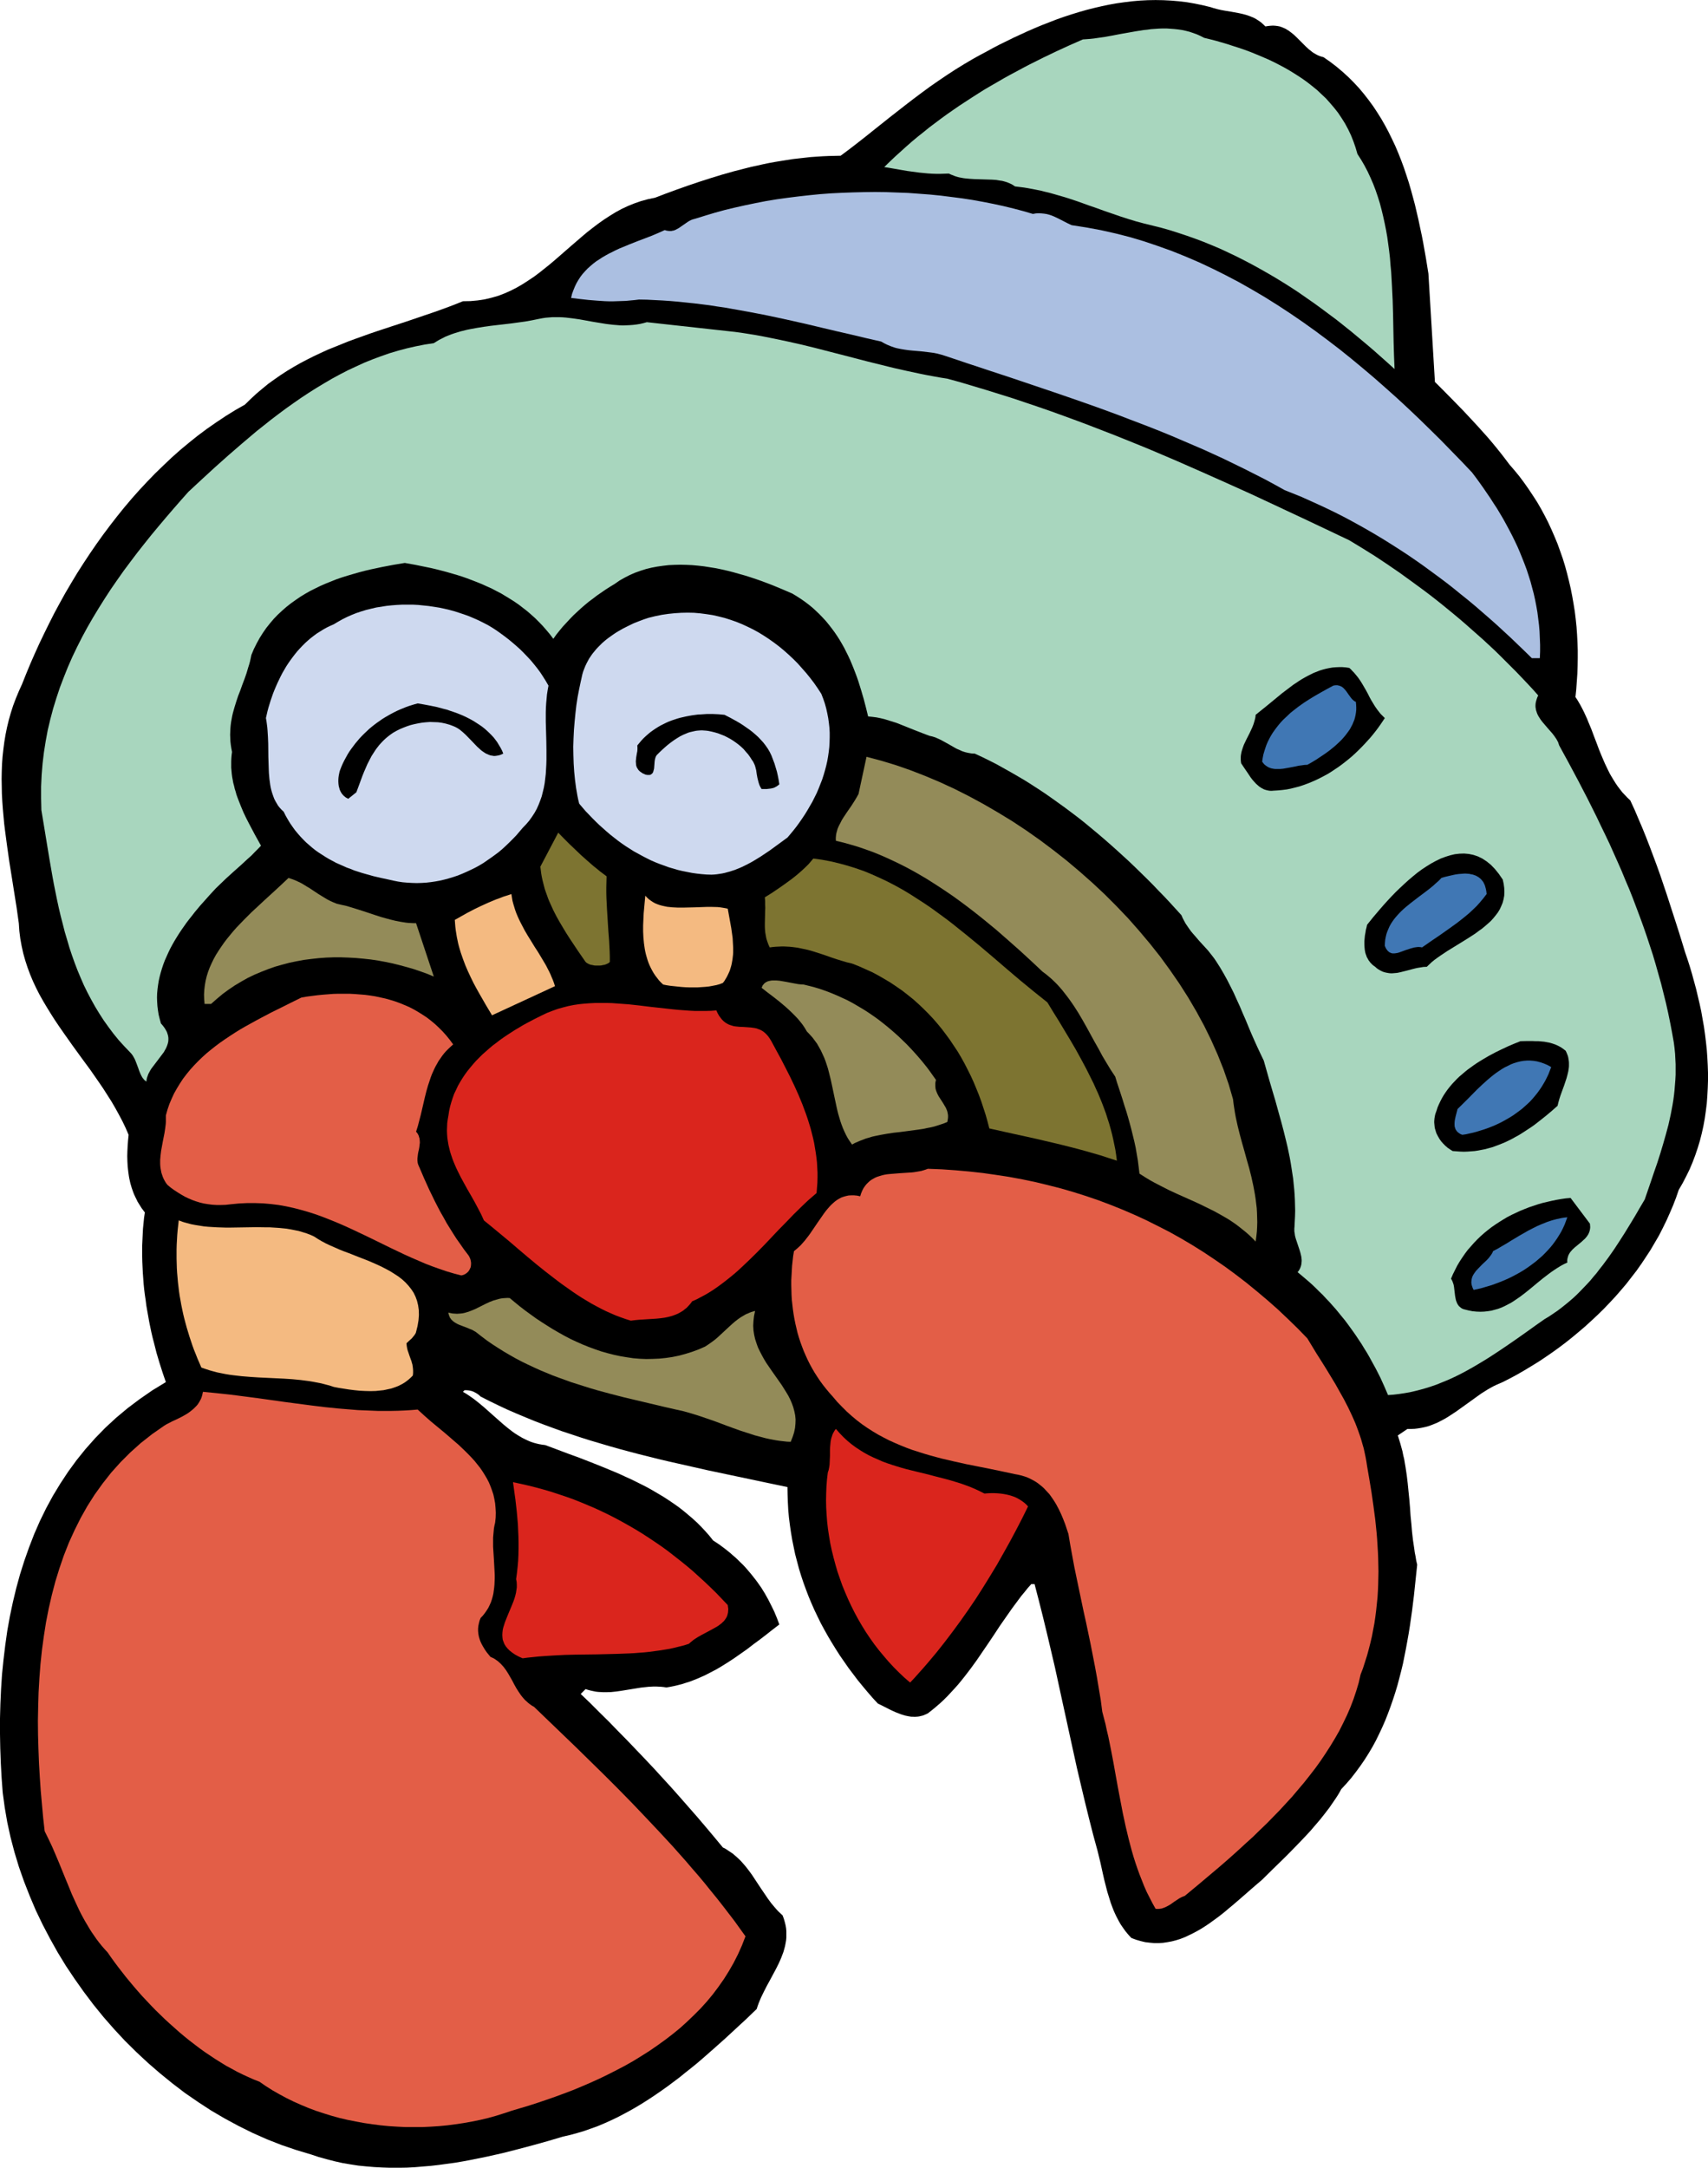
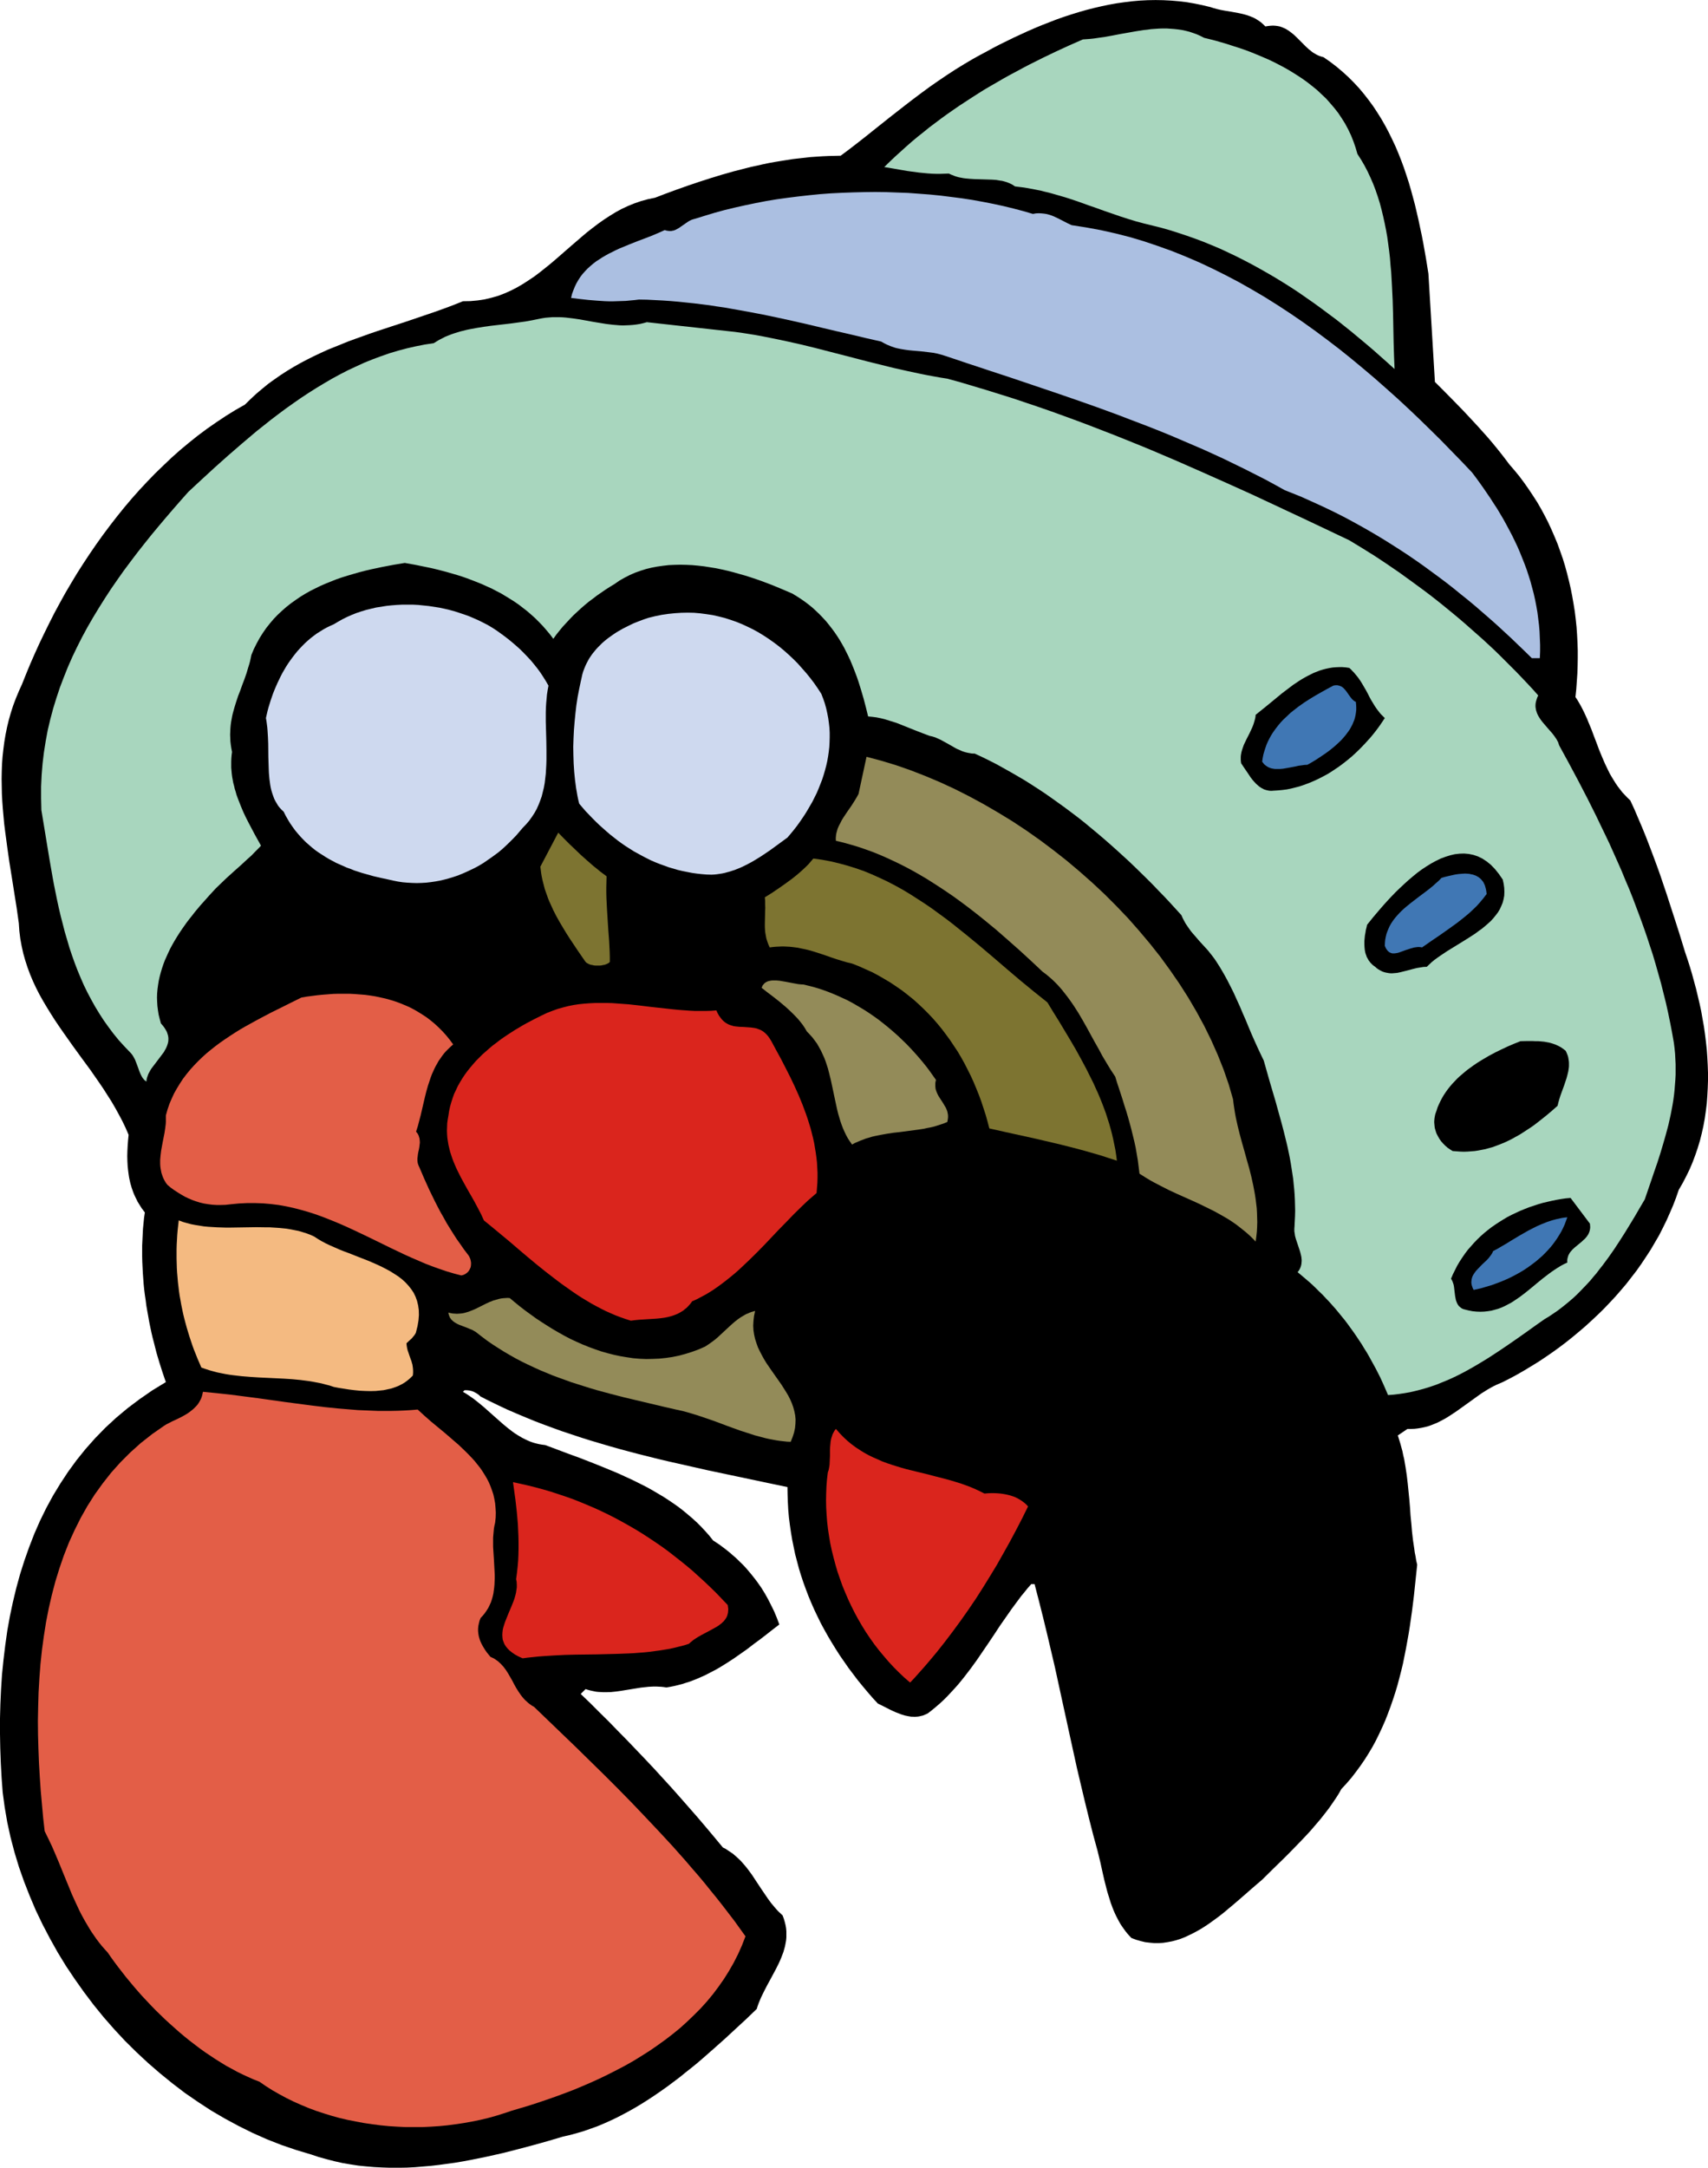
<svg xmlns="http://www.w3.org/2000/svg" width="2.509in" height="3.182in" fill-rule="evenodd" stroke-linecap="round" preserveAspectRatio="none" viewBox="0 0 12615 16000">
  <style>.brush1{fill:#000}.pen1{stroke:none}.brush2{fill:#a8d6be}.brush5{fill:#4077b4}.brush6{fill:#938b59}.brush7{fill:#7d7431}.brush8{fill:#f4ba81}.brush9{fill:#e35e47}.brush10{fill:#da251d}</style>
  <path d="m9346 195 19-3 19-2 18-1 17 1 16 2 16 3 15 5 14 6 14 6 13 8 13 8 12 9 24 19 22 21 23 23 22 22 22 22 23 21 12 9 12 10 12 8 14 8 13 7 14 6 15 5 15 4 49 34 47 36 45 38 43 39 40 40 39 42 36 43 35 45 33 45 31 47 30 48 28 49 26 49 25 51 24 51 22 52 21 53 20 54 18 54 18 55 16 55 15 55 15 56 13 56 13 56 12 57 12 56 11 57 20 113 18 112 48 799 69 69 70 71 72 74 72 77 36 39 35 39 35 39 34 40 33 40 32 40 31 40 30 40 38 44 37 45 35 47 33 47 32 48 31 48 29 50 27 50 26 51 24 52 23 53 22 53 19 53 19 54 17 55 15 55 14 56 13 56 11 56 10 57 9 56 7 57 6 58 4 57 3 58 2 57v58l-1 57-2 58-4 57-4 57-6 58 14 21 13 22 13 23 12 23 12 24 11 24 11 24 10 25 21 50 19 51 20 52 19 51 21 51 22 51 12 25 12 25 12 24 14 24 14 23 15 24 15 22 17 22 17 22 19 20 19 20 21 20 31 67 29 68 29 68 28 69 27 70 26 69 26 70 25 70 24 71 24 71 23 71 23 71 23 71 23 72 22 71 22 72 18 53 17 53 16 54 15 55 15 55 13 55 13 55 12 56 10 57 10 56 8 57 7 57 6 56 4 57 3 57 2 57v57l-2 56-3 56-4 56-7 56-8 56-10 55-12 54-14 55-16 53-18 53-20 53-22 52-25 51-26 50-29 50-20 58-22 57-24 56-25 56-27 55-28 55-31 53-31 53-34 52-34 51-36 51-38 49-38 49-40 47-41 47-43 46-43 45-44 43-46 43-46 42-47 40-48 40-49 39-49 37-50 36-51 35-51 34-52 32-53 32-52 30-54 29-53 27-23 10-23 10-23 11-22 12-21 12-22 14-21 13-20 14-82 59-81 58-21 14-21 14-20 13-21 13-22 12-21 11-22 11-22 9-23 9-23 8-24 6-24 5-24 4-25 3-26 1h-27l-71 48 9 29 9 29 8 29 8 29 6 30 7 29 5 30 5 29 9 60 7 59 6 60 6 59 5 60 4 60 6 60 5 60 7 61 9 60 4 30 6 30 5 31 7 30-12 114-12 114-14 113-16 112-9 56-10 56-10 55-11 55-11 55-13 54-14 54-14 53-16 53-17 52-18 52-19 51-20 51-22 50-23 49-24 49-26 48-28 47-29 46-31 45-33 45-34 44-37 43-38 41-13 24-14 23-15 23-15 22-31 45-33 43-34 43-36 42-36 42-38 41-38 40-40 41-39 40-40 40-81 79-81 80-54 46-55 48-55 48-56 48-28 23-28 24-29 23-29 22-29 21-29 21-30 20-30 19-30 17-30 16-31 15-30 14-31 12-32 10-31 8-32 6-33 5-32 2h-33l-33-3-34-4-33-8-35-10-34-13-15-16-15-17-13-16-13-18-12-17-12-18-11-19-10-19-10-19-9-19-9-20-8-20-15-40-13-42-13-42-11-43-11-43-10-44-19-86-21-86-33-121-31-122-30-122-29-122-29-123-27-123-27-123-27-124-27-123-27-124-27-124-29-124-29-123-30-124-31-123-32-123h-24l-26 29-24 30-25 30-23 31-46 62-44 63-44 63-42 64-43 64-43 63-43 63-45 62-23 30-23 30-24 30-24 29-25 28-26 28-26 28-27 27-28 26-29 25-30 25-31 24-12 6-12 5-12 5-13 3-12 3-12 2-12 1-13 1-12-1h-12l-12-2-12-2-24-5-23-7-24-9-23-9-22-10-23-11-43-22-41-20-39-42-38-44-36-43-36-44-34-45-34-45-32-46-32-46-30-47-29-47-28-47-27-48-26-48-24-49-24-50-22-50-21-50-19-50-19-52-17-51-16-52-14-53-14-53-11-53-11-54-9-54-8-55-7-55-5-56-3-56-2-56-1-57-148-31-147-31-147-31-147-31-146-33-146-33-72-17-72-18-72-18-72-19-71-19-71-20-71-21-71-21-70-22-69-23-70-23-69-25-68-25-68-26-68-28-67-28-67-29-66-31-66-32-65-33-13-12-14-10-14-8-14-7-15-5-15-3-17-2h-17l-12 12 21 12 20 13 20 14 20 14 38 30 36 30 71 63 69 61 35 29 35 27 18 13 19 12 18 11 19 11 20 10 19 9 21 9 20 7 22 6 21 5 23 4 23 3 83 31 85 32 85 31 85 33 85 34 85 35 42 18 41 19 42 19 41 20 40 20 41 21 39 22 39 23 39 23 37 24 37 25 37 26 35 27 35 29 34 29 33 30 31 31 31 33 30 34 28 35 44 29 42 31 20 16 20 16 19 17 19 16 18 17 18 18 18 17 17 18 16 18 16 19 16 19 15 19 15 19 15 20 14 20 14 20 26 42 24 43 23 45 22 45 20 48 18 48-47 36-47 37-48 37-49 36-48 37-50 35-50 35-51 33-26 16-26 16-26 15-27 14-27 14-27 14-27 12-27 12-28 11-28 11-29 9-28 9-30 8-29 7-30 6-29 5-19-3-19-2-19-1-19-1h-19l-18 1-19 1-19 2-37 4-37 6-37 6-37 6-37 6-36 5-38 4-37 1h-18l-19-1-19-1-18-2-19-4-19-4-19-5-19-6-36 36 70 67 68 68 68 67 67 69 67 68 67 70 66 69 66 70 65 71 65 71 64 72 64 73 64 73 63 74 63 75 63 76 20 10 18 12 18 12 18 12 16 14 16 14 15 14 15 15 14 16 14 16 13 16 13 17 25 34 23 35 47 71 47 69 25 34 26 31 14 16 14 15 15 14 15 14 9 24 7 24 6 24 4 23 2 23v45l-2 22-4 22-4 21-6 22-6 21-8 21-8 21-9 21-9 20-21 42-22 41-22 41-23 42-21 41-21 43-9 21-9 22-8 22-7 22-76 73-79 73-79 73-82 73-41 36-41 36-42 36-43 35-43 34-43 35-44 33-44 33-45 32-45 31-45 30-47 30-46 28-47 27-48 26-48 25-48 23-49 22-50 21-50 18-51 18-51 15-51 14-53 12-108 32-111 31-113 30-114 29-58 13-58 13-59 12-59 12-59 11-59 10-59 8-59 8-60 7-60 5-59 5-60 3-60 1h-59l-60-2-59-3-60-5-59-6-58-9-59-10-58-13-58-15-58-16-57-19-110-33-109-37-107-42-106-47-103-51-102-55-101-59-98-64-96-66-93-71-91-74-89-77-86-80-84-83-80-86-78-89-74-91-71-94-68-96-65-97-61-100-57-102-54-103-50-104-45-106-42-107-38-108-33-109-29-110-24-110-19-110-15-111-8-108-6-109-4-110-2-109v-109l3-110 5-109 7-108 11-108 13-108 15-106 19-106 22-104 25-104 28-102 32-101 35-99 38-98 42-96 46-94 50-92 54-89 58-88 62-85 66-82 71-80 75-77 80-74 85-71 89-67 94-65 100-61-24-70-23-72-22-74-19-75-10-38-9-39-8-38-8-39-7-40-7-39-7-40-5-40-6-40-5-40-4-40-3-41-3-40-2-41-2-41-1-40v-82l2-40 2-41 2-41 4-40 4-41 6-40-12-16-12-16-10-16-10-16-10-16-8-17-8-16-8-17-7-17-6-17-6-17-5-17-5-17-4-18-4-18-3-17-5-36-4-37-2-37-1-38 1-38 2-39 3-40 4-40-22-51-24-50-26-49-27-49-28-48-30-47-30-47-32-47-64-92-67-91-66-91-65-92-32-46-31-46-30-47-29-47-28-47-27-48-25-49-23-49-21-50-19-51-17-52-15-53-12-54-10-55-7-56-4-58-16-114-18-113-18-114-18-112-16-113-15-112-7-56-5-55-5-56-4-55-3-55-1-56-1-55 1-54 2-55 4-55 6-54 7-54 9-54 11-54 13-54 15-53 17-53 20-53 22-53 24-53 30-75 31-75 33-75 34-75 36-75 37-75 38-75 40-74 41-74 43-73 44-73 46-72 47-71 48-70 50-70 51-68 52-67 54-67 55-65 56-63 58-62 59-61 61-59 61-58 63-56 65-54 65-52 67-50 69-48 69-46 71-44 72-41 42-41 43-40 44-37 44-36 46-33 46-32 48-31 48-29 48-27 49-26 50-25 51-24 50-23 52-21 52-21 52-21 52-19 53-19 53-19 53-18 106-35 107-35 106-36 106-36 53-19 52-19 52-20 52-21 56-1 54-5 52-8 50-12 49-14 47-18 45-20 45-23 43-25 42-27 42-28 40-30 40-32 40-32 39-33 39-34 78-68 78-67 39-33 41-32 41-31 41-29 43-28 44-27 44-24 47-22 47-19 49-17 51-14 53-11 81-31 82-30 82-29 83-28 84-27 85-26 85-24 86-22 43-11 43-9 44-10 43-9 44-8 43-7 44-7 44-7 44-5 45-5 44-5 44-3 45-3 44-2 45-1 44-1 63-47 61-47 60-47 60-48 59-47 59-47 59-46 59-46 60-46 60-45 60-44 62-43 62-42 63-41 65-40 66-39 49-27 49-26 49-27 50-26 51-25 51-25 52-24 52-24 53-23 53-22 54-21 54-21 54-19 55-18 55-17 56-16 55-14 56-13 57-12 56-10 57-8 57-7 57-5 58-3 58-1 57 1 58 3 58 5 58 7 58 10 58 12 58 14 25 8 26 7 26 6 27 5 54 9 54 10 27 6 26 7 26 9 25 10 12 6 12 7 11 7 12 8 11 8 11 10 11 10 10 10z" class="pen1 brush1" />
  <path d="m10026 1137 27 42 25 43 23 44 21 45 20 46 18 47 16 47 15 48 13 49 12 50 11 50 10 50 9 51 7 51 7 52 6 52 4 52 5 52 3 52 3 53 5 104 3 104 2 104 2 101 3 100 4 98-53-48-53-47-53-47-53-45-54-45-54-45-54-43-54-43-55-41-55-41-55-40-56-39-56-39-56-37-57-36-57-35-58-34-58-33-58-32-59-31-59-30-59-28-60-28-61-26-61-25-61-23-62-22-63-21-63-20-63-18-64-16-65-16-60-16-59-18-59-19-58-20-58-20-58-21-58-20-58-21-58-20-59-19-59-17-60-17-30-7-31-8-31-6-31-6-31-6-31-5-32-4-33-4-12-8-13-8-13-6-14-6-14-5-14-4-15-4-15-2-30-5-31-2-32-1-32-1-33-1-32-1-33-2-32-3-16-2-16-3-16-3-15-4-16-5-15-6-15-6-15-7-31 1-31 1h-31l-31-1-31-2-31-3-31-3-30-4-60-8-58-10-57-10-55-9 40-39 40-38 41-37 41-37 41-36 43-36 43-34 43-35 44-33 44-33 44-32 46-32 45-31 46-30 46-30 47-30 46-29 48-28 47-27 48-28 47-26 49-26 48-26 48-25 98-49 98-47 98-45 98-43 27-2 27-2 28-3 27-4 56-8 55-10 57-11 57-10 56-10 57-9 29-3 28-4 29-2 28-2 29-1h28l28 2 28 2 28 3 28 4 28 6 28 7 27 9 28 10 27 12 27 14 41 10 43 11 42 12 44 13 43 14 44 14 44 15 43 16 44 18 43 18 44 19 42 20 43 22 41 22 41 24 40 25 40 26 38 27 37 29 36 29 34 32 34 32 31 35 30 35 29 37 26 39 25 40 22 41 21 44 18 45 16 46 14 48z" class="pen1 brush2" />
  <path d="m7915 1662 109 17 108 20 107 24 106 27 104 31 104 35 103 37 102 41 100 43 100 47 98 49 97 51 97 55 95 56 94 59 93 61 92 63 91 65 90 67 89 68 87 70 87 72 85 72 84 74 84 75 82 76 81 77 80 78 79 78 77 79 77 79 75 79 28 37 27 37 27 38 26 38 26 38 25 39 25 38 24 40 23 39 22 40 22 41 21 40 20 41 20 42 18 42 17 42 17 43 16 43 14 43 14 44 12 45 12 45 10 45 9 46 8 46 6 47 6 48 4 47 2 49 2 49v49l-2 50h-59l-51-50-51-49-51-49-52-48-52-48-53-47-53-46-53-46-54-45-55-44-54-44-55-43-56-42-56-41-56-41-57-40-57-39-58-38-58-37-59-37-58-35-60-35-60-34-60-33-60-32-61-31-62-30-62-29-62-28-62-28-64-26-63-25-74-41-74-40-75-38-75-38-76-37-76-37-76-35-77-35-77-33-77-33-77-33-78-32-78-31-78-30-79-30-78-30-158-58-159-56-160-55-160-54-160-54-161-53-160-53-161-54-32-10-30-8-31-6-31-4-60-7-59-5-30-3-29-4-30-5-29-6-15-4-14-5-15-5-14-6-15-6-14-7-15-8-14-8-110-25-109-26-109-25-110-26-109-26-110-25-110-24-110-23-111-21-112-20-56-10-56-8-57-9-56-7-57-7-58-6-57-6-58-5-58-4-58-3-59-3-59-1-33 4-33 3-32 3-31 1-31 1-30 1h-30l-31-1-60-4-62-5-63-7-65-8 7-30 10-27 11-27 12-25 14-24 15-23 16-21 18-20 19-20 20-18 20-17 22-17 23-15 23-15 24-14 25-14 25-12 25-13 26-12 27-11 53-22 53-21 53-20 52-20 50-21 49-22 8 3 9 2 8 1 8 1h16l7-2 8-1 14-5 13-7 13-7 13-9 26-18 26-18 13-8 14-7 15-5 15-4 71-22 73-22 73-20 75-18 76-17 77-16 77-15 79-13 79-11 80-10 80-9 81-8 81-6 81-4 82-3 81-2 82-1 81 1 82 3 81 3 81 6 80 6 80 8 79 10 78 10 78 12 77 14 76 15 74 16 74 18 72 19 72 21 22-4 21-1 20 1 20 2 19 3 19 5 18 6 17 7 34 16 33 17 31 16 32 15z" class="pen1" style="fill:#abbfe1" />
  <path d="m5422 2449 52 7 51 8 50 8 50 9 100 20 99 21 98 22 98 24 97 25 97 25 97 25 96 25 97 24 97 24 98 22 98 21 50 10 49 9 50 9 51 8 98 27 97 29 97 29 96 30 96 30 95 32 95 32 95 33 94 34 93 34 93 35 93 36 93 36 92 37 92 37 92 38 183 78 182 80 182 81 182 82 182 85 182 85 182 86 183 87 94 57 93 58 92 61 92 63 90 65 90 66 45 34 45 35 44 35 44 36 44 36 43 36 43 37 43 38 43 38 43 38 42 39 42 39 41 40 41 41 41 41 41 41 40 42 40 42 40 43 39 44-7 15-5 15-4 14-3 14-1 14v13l2 12 2 12 4 12 4 12 5 11 6 11 7 11 7 11 8 11 8 10 35 41 36 41 16 21 15 22 6 11 6 11 4 12 4 12 71 130 70 131 68 131 66 132 32 67 32 66 32 67 30 67 30 67 30 68 28 68 29 68 27 68 26 69 26 69 25 69 24 69 23 70 23 70 21 71 20 71 20 71 18 72 18 72 16 72 15 73 14 73 13 74 5 40 4 40 2 39 2 39v77l-2 38-3 38-3 38-4 37-5 37-6 37-7 37-7 36-8 36-8 36-19 71-20 70-21 70-22 69-24 69-23 68-23 67-23 67-36 61-36 62-37 61-38 62-39 61-40 61-42 60-43 58-23 29-22 29-24 28-23 28-25 27-25 26-25 26-26 26-27 25-28 24-28 23-29 23-29 22-31 21-31 21-32 19-67 47-67 48-68 48-68 47-68 46-69 45-35 22-35 21-35 21-35 20-36 20-36 19-36 18-36 17-37 16-37 15-37 15-38 13-38 12-39 11-39 10-39 9-40 7-40 6-41 5-41 3-28-65-29-64-32-63-34-62-17-31-18-31-19-30-18-30-20-30-20-30-20-29-21-29-21-29-21-28-23-28-22-27-23-28-24-27-23-26-25-26-24-26-26-25-25-25-26-25-27-24-27-23-27-23-28-23 8-10 6-10 5-10 4-10 3-10 2-10 1-10 1-11v-10l-1-10-1-10-2-10-5-21-6-20-14-42-14-42-6-22-3-22-2-11v-22l1-11 2-40 2-40 1-40-1-40-1-39-2-40-3-39-4-39-4-40-6-39-6-39-6-38-7-39-8-39-8-38-9-38-19-77-20-76-21-75-21-76-22-74-22-75-21-74-21-74-24-50-23-49-23-51-22-50-21-50-21-51-22-50-21-50-23-50-22-49-24-48-24-47-26-47-27-46-14-22-14-22-15-22-16-21-31-39-33-36-32-35-30-35-15-17-15-18-13-18-13-19-13-19-11-20-11-21-9-21-42-46-42-46-42-45-43-44-43-45-44-44-44-43-44-43-45-43-46-42-45-41-46-41-47-41-47-40-47-39-47-39-48-38-49-37-48-36-50-36-49-35-50-35-50-33-51-33-51-32-51-30-52-30-52-29-52-29-53-27-53-26-54-25h-12l-12-1-11-2-12-2-22-5-22-7-20-9-21-9-20-11-19-11-39-22-40-22-20-9-20-9-22-7-22-5-53-20-54-21-55-22-55-22-28-11-29-9-29-9-29-9-29-7-30-6-31-4-31-3-16-65-17-65-19-65-20-64-11-32-12-32-12-31-13-32-13-31-14-30-15-30-15-30-17-30-17-29-18-28-19-28-20-27-21-27-22-27-23-25-24-25-25-24-26-24-28-23-29-22-30-21-31-20-33-20-72-31-75-31-39-15-40-15-40-14-42-14-41-13-43-12-42-12-43-11-44-10-43-9-44-7-44-7-44-5-44-4-43-2-44-1-43 1-43 2-43 5-42 6-42 8-41 10-41 13-39 14-39 17-39 20-37 21-36 25-33 20-33 21-32 22-32 22-30 23-31 23-29 24-29 25-28 26-28 26-26 27-26 28-26 28-24 29-24 30-22 31-25-33-26-31-27-31-28-29-28-28-29-26-30-26-31-24-31-24-32-22-33-21-33-20-33-20-35-18-34-18-36-16-35-16-37-15-36-14-37-14-37-13-38-12-38-11-38-11-38-10-39-10-38-9-39-8-78-16-78-14-84 14-84 16-42 9-43 9-42 10-42 11-42 12-41 12-42 13-41 14-40 16-40 16-39 17-39 19-38 19-37 21-36 22-35 24-35 25-33 26-32 28-31 29-30 31-28 33-27 34-25 36-24 38-22 40-21 42-18 43-5 24-5 23-6 22-7 22-13 44-15 43-16 42-15 42-16 41-14 42-13 42-12 43-5 22-4 22-4 22-3 23-2 23-1 23-1 24 1 24 1 25 3 26 4 26 5 26-3 23-2 24-1 23v46l2 22 2 23 3 23 4 22 4 22 6 22 5 22 7 22 6 22 8 22 8 21 17 43 18 43 20 42 21 41 44 83 45 81-23 24-24 24-24 25-26 23-52 48-54 48-53 48-52 50-26 25-24 26-24 26-23 26-43 48-41 49-20 26-20 25-20 26-19 27-19 27-18 27-17 27-17 28-16 28-15 28-14 29-13 29-13 29-11 29-10 30-9 30-8 30-7 31-5 31-4 30-3 32-1 31 1 31 2 32 4 32 5 32 8 32 9 33 14 16 12 16 10 16 8 15 5 15 4 14 2 15v13l-1 14-3 13-4 13-5 13-6 13-7 12-7 13-9 12-37 49-38 50-9 12-8 13-7 13-7 13-5 14-5 14-3 14-1 14-6-4-5-4-5-4-4-5-9-11-7-12-7-14-6-14-6-15-5-15-12-32-12-31-8-15-8-14-9-13-11-12-43-45-42-46-39-48-36-48-35-49-33-51-31-51-29-52-28-53-26-53-24-55-23-55-21-55-20-56-19-57-17-58-17-57-15-59-15-58-14-59-13-60-12-59-12-60-11-60-21-121-20-121-20-122-20-121-2-87v-87l4-85 7-85 10-83 13-82 15-81 19-80 21-79 24-78 26-78 29-76 30-75 33-75 35-73 37-73 39-72 41-71 43-71 44-70 45-69 47-68 48-68 50-67 50-66 52-66 52-65 54-65 54-64 55-64 55-63 56-63 97-90 98-90 101-90 103-89 52-44 52-44 53-42 54-43 54-41 55-41 55-39 56-39 56-37 57-36 58-35 58-34 59-32 60-31 60-28 61-28 62-25 62-23 63-22 64-19 64-17 66-15 66-13 66-10 21-13 20-12 22-11 21-11 22-9 23-9 23-8 23-7 23-7 24-6 24-6 25-5 49-9 50-8 50-7 51-6 52-6 51-6 51-7 51-7 50-9 49-10 26-5 26-4 25-2 25-2h50l25 1 25 2 50 6 49 7 50 9 49 9 49 8 49 8 25 3 25 3 25 2 24 2 25 1 25-1 25-1 26-2 25-3 25-4 26-6 25-7 644 71z" class="pen1 brush2" />
  <path d="m4051 5061-6 32-5 32-3 33-3 33-2 33-1 34v69l2 70 2 71 1 70v70l-1 35-2 35-2 34-4 34-4 34-6 33-8 33-8 32-11 31-12 31-14 31-16 29-19 29-20 28-23 27-26 27-23 27-23 27-25 26-25 25-26 25-26 24-27 23-28 21-29 21-29 20-29 20-30 18-31 17-31 15-32 15-32 14-32 13-33 11-33 10-33 9-34 8-33 6-34 5-35 4-34 2-35 1-34-1-35-2-35-3-34-5-35-7-35-8-56-12-56-13-28-8-29-8-28-8-28-9-28-9-27-11-28-10-27-12-27-12-27-12-26-14-26-14-25-15-25-16-25-16-24-17-24-19-22-19-23-20-21-21-21-22-20-23-20-24-18-25-18-26-17-28-16-28-15-30-15-14-13-14-13-16-10-17-10-17-9-18-7-19-7-20-6-20-5-20-4-22-3-22-3-22-2-22-2-23-1-24-3-95-1-98-2-48-3-48-2-24-3-23-3-23-4-22 6-26 6-26 7-26 8-26 8-26 9-26 9-26 10-25 11-26 11-25 12-25 12-25 13-25 14-24 14-24 15-23 16-23 17-23 17-22 17-21 19-21 19-20 20-20 20-18 21-18 22-17 23-17 24-15 24-15 25-14 25-12 27-12 32-19 32-18 34-17 34-15 35-14 36-12 36-11 37-9 38-9 38-6 38-6 38-4 39-3 39-2h78l39 2 39 4 39 4 39 6 39 6 38 8 38 9 37 10 37 12 36 12 36 13 35 15 34 15 34 17 33 17 32 19 31 20 31 22 30 22 30 23 29 24 29 25 28 25 27 27 26 27 26 28 24 29 24 30 22 30 21 32 20 32 19 33zm2015 60 14 36 12 35 10 36 8 36 7 36 5 36 4 36 2 35v36l-1 35-2 36-4 35-5 35-6 34-8 35-9 34-10 34-11 34-13 33-13 33-14 33-16 32-16 32-18 31-18 31-19 31-20 30-20 29-21 29-22 28-23 28-23 27-67 49-66 48-33 22-33 22-34 21-34 20-34 18-35 17-18 8-18 7-17 7-19 6-18 6-19 5-18 5-19 4-19 3-20 3-20 2-20 1-36-1-37-3-36-4-35-5-36-7-35-7-34-8-34-10-34-10-33-12-33-12-33-13-32-14-32-16-31-16-31-17-31-17-30-19-30-19-29-20-29-21-28-22-28-22-27-23-27-24-27-24-26-25-26-26-25-26-25-26-24-28-23-27-7-28-6-29-5-29-5-29-4-30-4-30-3-30-3-30-4-61-2-62-1-62 2-62 3-62 5-61 6-61 7-61 9-59 11-57 12-57 12-54 6-21 8-21 8-20 9-19 10-19 10-18 12-18 12-17 13-16 14-17 14-15 15-15 15-15 16-14 17-14 17-13 17-12 17-12 18-12 18-11 37-21 38-19 37-18 38-15 37-14 36-12 49-12 49-10 48-7 49-5 47-3 47-1 47 1 46 4 46 6 46 7 44 10 44 11 44 14 43 15 42 17 41 19 41 20 40 22 39 24 38 25 38 27 37 28 35 29 35 31 34 32 33 33 31 35 31 35 30 37 29 38 27 39 26 40z" class="pen1" style="fill:#ced9ef" />
  <path d="m10228 5300-16 24-17 25-17 24-19 25-19 24-20 24-21 23-21 23-22 23-23 23-23 22-24 22-25 21-25 20-26 20-26 19-27 18-27 18-28 17-28 15-29 15-29 14-30 13-30 12-30 11-30 10-31 8-32 8-31 6-32 4-32 3-33 2-11 1h-10l-11-1-10-2-9-2-10-3-9-3-9-5-8-4-9-6-8-5-8-7-15-13-14-15-14-16-13-17-12-18-12-18-24-35-22-33-2-13-1-12v-23l1-12 2-11 2-11 3-11 7-22 8-22 10-21 10-21 22-43 20-43 9-23 7-23 3-11 3-12 2-12 1-12 77-62 78-64 40-33 41-31 41-31 42-28 22-14 21-12 22-12 22-11 22-11 23-9 23-9 23-7 23-6 24-5 24-4 24-2 24-1h25l25 2 26 4 12 11 11 12 11 11 10 12 19 23 17 24 15 24 14 24 14 24 13 24 12 24 13 24 14 23 14 23 16 23 17 22 9 11 10 10 10 10 11 11z" class="pen1 brush1" />
  <path d="m10014 5180 2 20 1 20v19l-2 19-3 19-4 18-5 18-7 17-7 17-9 17-9 17-11 16-11 15-12 16-13 15-13 15-14 14-15 14-15 14-15 13-32 26-33 24-33 22-33 22-33 20-32 18-21 1-21 3-23 3-22 5-47 9-46 8-23 2h-33l-10-1-11-2-10-2-9-3-10-4-9-5-9-6-8-6-8-7-7-9-7-9 4-27 5-26 7-24 8-25 8-23 10-23 11-22 12-22 13-21 14-20 15-20 15-19 16-19 17-18 18-17 18-17 18-17 20-16 19-15 21-16 41-29 42-27 43-26 44-25 43-24 43-23 8-2 9-1h15l7 2 6 1 7 3 6 2 11 7 10 9 9 10 9 11 16 23 16 22 8 10 9 9 5 4 5 4 5 3 6 2z" class="pen1 brush5" />
-   <path d="m3717 5562-14 7-14 5-14 3-13 2-13 1-12-2-13-2-12-4-11-5-12-5-11-7-12-8-11-8-10-9-11-10-11-10-42-44-42-43-11-10-11-10-11-9-11-9-12-8-12-7-12-6-12-5-13-5-14-5-14-4-14-4-28-6-29-4-29-1-30-1-29 2-29 3-29 5-29 6-28 7-27 9-26 10-26 11-24 12-23 13-15 10-15 11-14 11-13 11-13 12-12 12-12 13-11 12-10 13-11 14-9 13-9 14-18 28-15 29-15 29-13 30-13 30-12 30-22 60-22 59-60 48-7-4-8-4-6-4-6-5-6-5-5-5-5-6-5-6-7-12-7-14-4-14-4-15-2-15-1-16v-15l1-16 2-15 3-15 3-15 5-14 9-23 10-23 11-22 12-22 12-22 13-21 14-20 15-20 15-20 16-19 16-19 17-18 17-17 18-17 18-17 19-16 19-15 20-15 20-14 20-14 21-13 21-12 21-12 21-11 22-11 22-10 22-9 22-9 22-8 22-7 23-7 22-6 47 8 48 9 48 10 48 13 24 6 23 8 24 8 23 8 23 9 22 9 22 10 22 11 21 11 21 12 20 13 20 13 19 13 19 15 17 15 17 16 16 16 16 17 14 18 14 19 12 20 12 20 11 21 9 22zm1968-12 13 27 11 29 11 29 9 30 9 30 7 31 6 31 5 32-7 6-7 5-7 5-8 4-7 4-8 3-9 2-8 2-17 2-17 2h-36l-8-13-7-14-5-14-4-14-7-28-5-28-4-28-7-27-4-12-6-13-6-12-8-11-14-22-15-21-17-19-16-19-18-17-19-16-20-15-20-14-21-13-22-12-22-11-23-9-23-9-24-7-24-6-24-5-15-2-14-1-14-1h-14l-14 1-13 1-13 2-13 3-13 3-13 3-13 4-12 5-24 10-24 12-23 14-23 15-22 16-22 17-21 18-21 19-21 20-20 20-3 5-3 5-2 5-2 6-3 12-2 13-2 26-2 26-3 12-3 11-2 5-2 4-3 4-3 3-4 3-4 3-5 2-6 1h-13l-8-1-9-2-10-5-10-4-8-6-8-5-7-6-5-5-5-6-4-7-4-6-3-6-2-7-2-7-1-14-1-14 3-30 5-30 3-14 1-15v-14l-1-14 15-18 15-18 16-17 17-16 17-15 17-14 18-13 19-13 19-12 19-11 20-10 20-10 20-9 21-8 21-7 21-7 21-6 22-5 22-5 21-4 22-4 22-3 22-3 22-1 45-3h43l44 2 43 4 45 23 47 26 24 14 23 15 23 16 23 16 22 17 21 18 21 19 19 20 19 21 17 22 16 23 14 24z" class="pen1 brush1" />
  <path d="m9107 8114 4 33 5 34 5 32 6 33 7 32 7 32 8 32 8 32 17 63 18 63 17 62 18 63 16 64 14 64 6 32 6 33 5 33 4 33 4 33 2 34 1 35 1 34-1 35-2 36-4 36-5 37-23-24-24-23-25-22-25-20-25-20-25-19-26-18-26-17-27-16-26-15-27-15-27-15-55-27-55-27-55-25-56-25-56-25-56-26-55-28-56-29-27-15-27-16-27-17-27-17-6-49-6-48-8-47-8-47-10-46-11-45-11-45-12-45-12-43-13-44-14-43-13-43-14-43-14-43-14-42-13-43-33-50-31-51-31-52-29-54-30-53-29-53-29-53-30-53-30-51-32-50-17-25-17-24-17-23-18-23-18-23-19-22-19-21-20-20-21-20-22-19-22-18-23-17-83-78-85-78-87-77-87-76-45-37-45-37-45-36-46-36-46-35-46-34-47-34-47-32-48-32-48-31-49-31-49-29-49-28-50-27-51-26-50-24-52-24-51-22-52-21-53-19-53-18-54-16-54-15-54-13-1-11v-11l1-11 1-11 2-11 3-11 3-11 3-11 9-21 11-21 11-22 13-21 28-42 30-43 14-22 14-22 13-22 12-22 59-274 109 29 109 33 109 38 108 42 109 46 108 50 107 54 107 58 105 61 105 64 103 68 101 71 100 75 98 77 95 80 94 83 91 85 88 88 86 90 82 93 80 95 76 96 72 99 69 100 65 102 61 104 57 105 52 106 48 108 43 108 38 110 32 110z" class="pen1 brush6" />
  <path d="m4480 6468-1 41-1 40v40l1 40 4 80 5 80 5 79 6 78 2 39 2 39 1 38v38l-7 7-9 5-11 5-11 4-12 2-13 3-13 1h-27l-13-1-13-3-12-2-11-4-10-5-9-5-8-7-58-84-56-84-27-42-26-43-25-42-24-43-22-43-20-44-10-22-9-22-8-23-8-22-8-23-6-23-6-23-6-24-5-24-4-24-3-24-3-24 132-251 40 41 42 42 43 41 44 42 46 41 46 40 24 19 24 20 24 18 24 18z" class="pen1 brush7" />
  <path d="m11099 6492 7 32 4 30 1 29-1 28-5 27-7 26-10 24-11 24-14 23-16 21-17 21-19 21-21 19-22 19-23 19-24 17-24 18-26 17-25 16-27 17-52 32-52 32-26 16-24 16-24 16-23 16-22 16-21 17-19 18-18 17-24 1-25 4-24 4-25 6-49 13-48 12-24 5-24 2-12 1h-11l-12-1-12-2-11-2-12-3-12-4-11-5-11-6-12-7-11-8-11-10-10-7-9-7-8-8-8-8-6-8-7-9-5-9-5-9-5-9-3-10-4-10-3-10-4-21-2-21-1-21v-22l2-21 2-21 4-21 3-20 5-19 4-19 45-56 51-60 27-31 28-31 29-31 30-31 31-30 32-30 32-29 33-28 33-27 34-25 35-23 34-21 35-19 35-17 35-13 35-11 34-8 35-4 34-1 34 3 34 7 33 11 33 16 32 21 31 25 30 31 29 36 29 42z" class="pen1 brush1" />
  <path d="m7736 7399 42 69 43 69 42 70 42 70 41 70 39 71 38 71 36 72 18 36 16 36 17 37 15 36 15 37 14 37 14 38 12 38 12 37 11 39 10 38 9 39 8 39 8 39 6 40 5 40-59-19-58-19-59-17-59-17-59-16-59-15-59-15-59-14-60-14-59-14-59-13-59-13-59-13-59-13-58-13-58-13-13-50-14-50-16-49-16-49-18-49-19-47-20-48-21-46-23-46-23-45-25-45-26-44-28-42-28-42-30-41-31-41-32-39-33-38-35-37-36-36-37-35-38-34-40-32-41-32-42-29-43-29-45-27-45-26-47-25-49-22-49-22-51-20-38-9-37-11-36-11-36-12-72-25-72-23-36-10-37-8-38-8-39-5-20-2-20-1-20-1h-21l-21 1-21 1-22 2-22 3-10-22-8-22-7-22-4-22-4-22-2-22-1-22v-22l1-45 1-47 1-25-1-25v-25l-2-27 50-31 49-33 50-35 48-35 23-18 22-18 22-19 21-19 20-19 19-19 17-20 17-20 65 9 64 12 63 15 62 17 61 19 60 21 58 24 58 26 57 27 56 29 56 31 55 33 53 34 54 35 53 36 52 38 52 38 51 39 51 41 50 40 101 83 99 84 99 85 99 84 50 41 50 41 50 40 50 40z" class="pen1 brush7" />
  <path d="m10980 6599-24 31-24 29-26 29-28 27-28 26-30 25-30 24-31 24-64 46-64 45-65 44-63 44-10-2-11-1h-10l-10 1-20 3-21 6-40 13-38 14-18 6-17 3-9 1h-15l-8-2-7-3-7-3-6-5-7-6-5-7-6-8-5-10-5-12 1-23 2-22 4-21 5-21 7-20 8-19 8-18 10-18 11-17 12-17 13-16 14-16 14-15 15-15 15-14 16-14 33-27 35-27 34-26 35-26 34-26 33-27 15-14 15-13 15-14 14-15 23-7 25-6 26-6 27-6 27-4 27-2 13-1h13l13 1 13 1 12 3 12 2 12 4 11 4 11 6 10 6 9 7 9 8 8 10 8 10 6 12 6 13 4 14 4 15 3 17 2 18z" class="pen1 brush5" />
-   <path d="m2489 6671 35 8 36 8 36 11 36 11 72 23 72 24 37 12 36 10 37 10 37 9 37 7 38 6 18 2 19 1 19 1h19l131 394-48-20-50-18-50-17-52-15-52-14-52-13-53-11-54-10-54-8-55-6-55-5-54-3-56-2h-55l-55 2-54 4-55 6-55 7-54 10-53 11-53 14-53 15-51 18-51 20-50 21-50 24-48 27-47 28-46 31-45 33-43 36-42 37h-48l-3-35-1-35 2-34 4-34 6-34 8-33 10-32 12-32 14-31 15-31 17-31 19-30 20-30 21-30 22-29 23-28 24-29 25-28 26-27 27-28 54-54 56-52 56-52 56-51 54-50 53-50 24 8 24 9 22 10 23 11 22 13 21 13 22 13 21 14 42 28 44 27 22 13 23 12 23 10 25 10z" class="pen1 brush6" />
-   <path d="m3777 6599 4 25 4 24 6 23 7 23 7 23 8 22 9 22 10 22 10 21 11 21 11 21 11 21 24 41 25 40 25 41 26 40 24 40 24 40 12 21 10 20 11 21 10 21 9 22 9 21 8 22 7 22-465 215-46-77-46-80-23-41-22-41-21-43-20-43-19-44-17-45-8-23-8-23-7-23-7-24-6-23-5-24-5-24-4-25-4-25-3-25-2-25-2-26 46-26 48-27 50-26 52-25 53-24 55-23 28-10 28-11 29-9 29-10zm1598 108 13 72 13 72 5 36 5 36 2 36 2 36v35l-1 17-2 17-2 17-3 17-3 17-4 16-5 17-5 16-7 16-7 15-8 16-9 15-9 15-11 14-23 9-25 7-26 5-27 5-28 3-29 2-29 2h-59l-30-1-29-2-29-3-28-3-28-3-26-4-25-5-17-16-15-16-13-17-13-17-12-18-11-19-10-19-9-19-8-19-7-20-6-20-6-21-5-21-4-21-3-21-3-21-2-22-2-22-1-21-1-22v-45l2-44 2-44 4-44 4-44 4-43 13 14 14 13 14 10 15 10 16 9 17 7 17 6 18 5 18 4 19 4 20 2 19 2 41 2h41l85-2 85-3h41l40 1 20 2 19 3 18 3 19 4z" class="pen1 brush8" />
  <path d="m6913 7971-3 12-2 12v22l1 10 1 10 3 10 3 9 8 19 9 17 11 17 11 17 11 17 10 17 10 17 8 19 3 9 2 10 2 10 1 10v11l-1 11-2 12-2 12-21 9-20 7-21 7-22 7-21 6-22 5-22 4-22 5-45 7-45 6-45 6-46 6-46 5-46 7-45 8-45 9-22 5-22 7-22 6-21 8-21 8-21 9-21 9-20 11-16-23-15-23-13-24-12-25-11-25-10-26-9-26-8-27-8-27-7-28-6-27-6-28-12-56-12-57-12-56-14-56-7-27-9-28-9-27-10-26-12-26-12-26-14-25-14-25-17-23-18-24-20-22-21-22-14-24-16-24-18-23-19-23-21-22-21-21-22-21-23-21-46-39-47-37-45-34-42-33 4-9 4-9 6-7 6-7 6-5 8-5 8-4 8-3 9-2 10-2 9-1h32l23 2 47 8 47 9 22 4 22 4 20 2 19 1 37 9 36 9 37 11 36 12 36 13 35 14 35 15 35 16 35 16 34 18 33 19 34 20 33 20 32 21 32 22 32 23 31 24 30 24 30 25 30 26 29 26 28 27 28 27 27 28 26 28 26 29 26 30 24 29 24 30 23 31 22 31 22 31z" class="pen1 brush6" />
  <path d="m3347 7709-18 16-17 16-17 17-15 17-14 18-13 19-13 18-11 20-11 19-10 20-9 20-9 20-8 21-7 21-7 21-7 21-12 42-11 44-10 43-10 43-10 43-11 42-11 42-13 41 6 7 6 8 4 8 4 8 2 9 3 8 1 8 1 8 1 17-2 16-2 17-3 17-4 17-3 16-2 17-2 16v17l1 8 1 8 2 8 3 8 3 8 4 8 36 84 38 84 20 41 20 41 21 41 21 40 23 40 22 40 24 39 25 40 25 39 27 38 27 39 29 38 8 11 6 12 5 12 3 13 2 12v12l-1 12-2 11-5 11-5 10-7 10-8 8-9 7-10 6-12 5-13 3-54-14-54-16-53-18-53-19-52-20-51-22-51-22-51-23-101-48-100-49-101-49-100-47-51-23-51-22-52-21-51-20-53-19-53-17-53-15-54-14-55-12-56-10-57-7-57-5-59-2h-60l-60 3-62 6-36 4-34 1h-33l-32-2-31-4-31-5-29-7-29-9-28-10-28-12-27-13-26-15-26-16-26-17-25-18-24-20-11-14-9-15-8-15-7-16-5-15-5-15-3-16-3-16-2-16-1-16v-32l3-33 4-33 12-66 13-66 5-33 4-32 1-16v-48l12-43 14-41 17-40 18-39 21-37 22-36 23-35 26-34 27-33 28-31 30-31 30-29 32-29 33-27 34-27 35-26 36-25 36-24 37-24 37-23 38-22 38-21 38-21 39-21 76-40 77-38 74-37 73-36 40-7 39-5 39-5 40-4 39-3 39-3 40-1h78l38 2 39 3 38 3 38 5 38 6 37 8 37 8 36 10 36 11 36 13 34 14 35 15 33 17 33 19 32 20 32 21 30 23 30 25 29 27 28 28 27 30 26 32 25 34z" class="pen1 brush9" />
  <path d="m5291 7458 9 20 10 18 11 15 11 14 11 11 12 10 12 8 13 7 13 5 13 4 13 4 14 2 28 3 28 1 29 2 28 2 14 2 14 2 14 3 13 5 14 5 13 7 12 8 12 10 12 12 11 13 11 16 11 18 35 65 36 66 34 66 34 67 32 67 31 69 14 34 14 34 13 35 13 35 12 35 11 35 11 36 9 35 9 36 8 36 6 36 6 36 5 37 4 36 2 37 2 37v38l-1 37-3 38-3 38-29 25-29 25-28 26-28 27-56 55-54 56-55 56-54 57-54 57-55 56-55 54-56 53-28 26-29 25-29 24-29 23-30 23-30 22-30 21-31 20-32 19-32 17-32 17-34 15-10 14-11 13-11 12-11 11-12 9-12 10-13 8-12 7-13 7-14 6-13 5-14 5-14 4-15 4-14 3-15 3-30 4-30 3-31 2-32 2-31 2-32 2-31 3-32 4-38-12-37-13-37-14-37-16-36-16-36-18-36-19-35-19-35-21-35-21-34-22-34-23-34-24-34-24-33-24-34-26-66-51-66-53-65-54-65-55-64-55-65-54-64-53-65-53-21-46-24-46-24-45-26-46-26-45-25-45-25-46-23-46-11-23-10-23-10-24-9-24-8-24-8-25-6-25-6-25-4-25-4-26-2-27-1-27 1-27 1-28 4-28 5-29 5-33 7-32 9-32 10-31 11-31 14-29 14-30 16-28 17-28 18-27 19-26 21-26 21-25 22-25 24-24 23-23 25-22 25-22 26-22 27-20 27-21 27-19 28-19 28-18 28-18 29-17 28-17 29-16 57-30 56-28 38-18 39-15 39-14 39-11 39-10 40-8 40-6 40-4 40-3 41-2h81l41 1 41 3 41 3 41 3 82 9 82 10 82 9 82 9 41 4 40 3 40 3 41 2h79l40-1 39-3z" class="pen1 brush10" />
  <path d="m11564 7756 6 13 5 12 5 13 3 12 2 13 2 12 1 13v25l-1 13-2 13-2 13-6 25-7 26-17 51-19 52-9 25-8 25-7 25-6 25-42 37-44 37-44 35-44 34-23 16-23 15-23 15-23 15-23 14-24 13-23 13-24 12-25 12-24 10-25 10-24 9-25 9-26 7-25 7-26 5-26 5-26 4-26 2-27 2-27 1-27-1-28-2-28-2-19-12-19-13-17-15-15-15-15-17-12-17-11-19-10-19-4-10-3-10-3-10-3-10-2-11-1-10-1-11-1-11v-11l1-11 1-11 2-11 2-11 3-11 4-11 4-11 8-25 10-23 11-23 12-23 13-22 14-21 15-21 16-20 16-19 18-19 18-19 19-18 20-17 20-17 21-17 21-15 22-16 22-15 22-14 23-14 46-27 47-25 47-23 47-22 47-20 45-18 45-1h44l22 1h22l22 2 21 2 21 4 21 4 20 6 20 7 20 9 19 10 19 13 18 14z" class="pen1 brush1" />
-   <path d="m11457 7876-10 26-10 26-12 25-12 24-14 24-14 23-15 22-16 22-17 21-17 20-18 20-19 18-20 18-20 18-21 16-22 16-22 16-22 14-24 14-23 13-24 13-25 12-24 11-25 10-26 10-26 9-26 8-26 8-26 7-27 6-26 6-27 4-9-3-8-4-6-4-7-5-5-4-5-5-4-6-4-5-3-6-2-6-2-6-2-6-1-13v-13l1-14 2-13 3-14 3-13 7-27 6-23 69-68 74-75 39-37 40-36 20-17 21-17 21-16 22-15 21-14 22-13 23-11 22-11 23-9 23-7 24-6 24-4 24-2h25l25 2 25 4 26 7 26 9 26 11 27 15z" class="pen1 brush5" />
-   <path d="m9656 9879 34 56 34 56 35 55 35 56 34 56 34 56 32 57 32 57 30 58 28 59 13 29 13 30 12 31 11 30 11 31 10 31 9 32 9 31 7 32 7 33 6 33 5 33 17 99 16 97 14 98 13 98 5 48 5 49 4 48 3 49 3 48 2 48 1 48 1 48-1 48-1 48-2 48-3 48-5 48-5 48-6 47-7 48-9 47-9 48-11 47-12 47-13 48-15 47-15 47-18 47-14 61-18 60-20 60-23 60-25 58-28 58-29 58-32 56-34 56-36 56-37 55-39 54-41 53-42 53-44 52-44 52-46 50-47 51-48 49-48 49-50 48-49 48-51 46-50 46-51 46-51 45-51 44-51 43-101 85-99 82-14 5-13 6-13 7-12 8-26 17-25 18-13 8-13 7-14 7-13 5-14 5-15 2-15 1-15-1-23-41-21-41-21-41-19-43-17-43-17-43-16-44-15-44-14-44-13-45-12-45-12-46-11-46-11-46-10-47-10-46-18-94-18-94-17-94-17-95-18-94-19-94-11-46-10-47-12-46-12-46-11-85-14-83-14-84-15-82-16-82-16-82-17-81-17-81-18-81-17-81-17-81-17-81-17-82-15-81-15-82-14-83-12-36-12-36-14-36-15-36-17-36-18-34-10-17-10-16-11-16-11-16-11-15-13-14-13-14-13-14-14-13-15-12-15-12-16-11-17-10-17-9-18-9-19-8-19-6-21-6-21-5-22-4-89-19-91-19-90-18-91-18-90-20-90-21-45-12-44-12-44-13-44-14-44-14-43-16-42-17-42-18-42-19-41-21-41-22-40-24-39-25-39-27-38-29-37-31-37-33-35-35-35-36-34-40-25-28-24-29-23-29-22-30-20-30-20-31-18-31-17-31-16-32-15-33-14-32-13-34-12-33-11-34-10-34-8-34-8-34-7-35-6-35-5-35-4-35-4-36-2-35-1-36-1-36v-36l2-35 2-36 2-36 4-36 4-36 6-36 17-14 17-15 16-15 15-17 15-17 14-18 14-18 13-18 51-75 50-72 12-16 13-16 14-16 13-14 14-13 15-13 15-11 15-9 17-9 17-6 18-5 18-4 20-1h21l22 2 23 5 7-22 8-19 9-18 11-16 11-14 12-12 13-12 14-10 14-8 15-8 15-6 16-5 17-5 17-4 17-3 18-2 73-6 75-5 18-1 18-2 18-3 18-3 17-3 17-5 16-5 16-6 103 4 101 7 101 9 100 11 98 14 98 15 97 18 96 20 95 23 94 24 93 27 92 29 91 31 90 34 90 36 88 38 87 40 86 43 86 44 84 47 83 49 83 52 81 54 80 55 80 59 78 60 77 63 76 64 76 67 74 70 73 71 72 74z" class="pen1 brush9" />
  <path d="m11743 9032 1 13 1 13-1 11-2 11-3 11-4 10-4 9-6 9-6 9-7 8-7 8-8 7-16 15-17 14-17 14-17 14-16 15-14 16-6 8-5 9-5 9-3 10-3 10-2 10-1 12 1 12-24 11-24 13-23 14-23 15-22 15-22 16-22 17-21 16-43 35-42 35-42 34-42 32-22 15-22 15-22 14-23 12-23 12-24 11-24 9-25 7-26 7-26 4-27 3-28 1-29-1-30-3-30-6-32-8-9-3-8-4-7-5-6-5-6-5-5-6-4-6-4-6-6-14-5-14-3-15-3-16-4-33-4-34-3-16-5-15-3-8-3-7-4-7-4-7 14-33 16-32 16-32 18-30 19-29 20-29 21-28 23-26 23-26 24-25 25-24 26-23 27-22 27-21 29-20 29-19 29-18 30-18 31-16 32-15 32-15 32-13 33-13 33-11 33-11 34-10 34-8 35-8 34-7 34-6 35-5 35-3 143 190z" class="pen1 brush1" />
  <path d="m11576 8985-10 27-10 27-12 26-13 26-15 25-15 24-16 23-17 23-18 22-19 21-20 21-20 20-22 19-22 19-22 17-23 17-24 17-24 16-25 15-25 14-26 14-26 13-26 12-26 11-27 11-27 10-27 10-27 8-27 8-27 8-27 6-27 6-6-12-4-11-4-12-2-11-1-10 1-11 1-10 2-9 3-10 4-9 5-9 6-9 12-17 15-16 31-32 33-31 15-16 13-17 6-8 5-8 5-9 3-9 34-18 32-19 33-19 32-20 65-39 65-37 33-17 34-17 35-15 35-14 18-6 18-6 18-5 19-5 19-4 19-4 20-3 20-2z" class="pen1 brush5" />
  <path d="m2322 9128 26 17 29 17 30 16 32 15 32 14 34 15 35 14 35 13 71 28 72 28 35 15 34 15 34 16 33 17 31 17 30 19 29 19 27 21 24 22 22 24 20 25 18 27 14 29 11 30 8 33 5 35 1 37-3 39-7 42-11 44-2 7-3 6-4 6-4 6-9 11-9 11-21 19-19 18 2 19 3 18 4 16 5 14 9 27 9 25 5 13 3 12 4 13 2 14 2 15 1 16v17l-2 19-14 14-14 13-15 12-15 11-16 10-17 9-16 8-18 7-17 6-18 6-19 4-18 4-19 4-19 2-20 2-19 2-39 1-40-1-40-2-39-4-40-5-38-6-38-6-36-7-30-10-31-8-30-8-31-6-31-6-30-5-31-4-31-4-62-6-62-4-62-3-63-3-62-3-61-4-62-5-61-7-30-4-30-5-30-6-30-6-30-8-29-8-30-10-29-10-14-33-14-32-13-33-13-32-12-33-11-33-11-33-10-33-10-33-9-33-9-34-8-33-7-33-7-34-6-34-6-33-5-34-4-34-4-34-3-35-3-34-2-34-1-35-1-35v-69l1-35 2-35 2-36 3-35 4-36 4-36 30 11 31 9 31 8 31 6 32 5 31 5 32 3 32 2 33 2 32 1 32 1h33l65-1 65-1 64-1 65 1h32l31 2 32 2 31 3 31 3 30 5 30 6 30 6 30 9 29 9 29 11 28 13z" class="pen1 brush8" />
  <path d="m5208 9939 26-17 24-17 24-18 22-19 43-40 41-38 21-19 21-18 22-17 22-15 12-7 12-7 12-7 13-5 13-6 13-5 14-4 14-4-8 38-4 36-2 35 2 34 5 33 7 31 10 31 11 31 14 29 15 29 16 29 17 28 37 54 38 54 19 27 19 27 17 27 17 27 16 27 14 28 12 28 10 28 8 30 6 29 3 31-1 31-3 32-7 33-11 34-14 35-27-1-27-3-26-3-27-4-27-5-26-5-27-6-26-7-53-14-52-17-53-17-53-19-52-19-53-20-52-19-53-18-53-18-53-16-27-8-26-7-27-6-27-6-96-22-97-23-97-23-97-23-97-25-96-26-48-14-48-15-47-15-48-15-47-17-47-17-46-17-46-19-46-19-46-21-45-21-45-22-44-23-44-25-43-25-43-27-42-27-42-29-41-31-41-32-14-8-14-8-16-6-16-7-32-12-31-12-15-7-14-8-13-9-11-10-5-5-4-6-5-6-3-7-3-7-3-8-2-8-1-9 16 4 16 3 16 1 15 1 15-1 14-1 15-2 14-3 13-4 14-4 13-5 13-5 26-11 26-13 26-13 26-13 26-12 28-11 14-4 14-4 14-4 15-3 15-2 16-1 16-1 17 1 37 31 38 31 39 30 40 29 40 29 41 27 42 27 42 26 43 25 43 24 44 23 45 21 45 20 45 18 46 17 47 16 46 13 47 12 47 10 48 8 47 7 48 4 48 2 48-1 48-2 49-5 48-7 49-10 48-13 48-15 49-18 48-21z" class="pen1 brush6" />
  <path d="m3085 10404 48 44 50 44 52 43 52 43 51 44 51 44 24 23 24 23 23 23 23 24 22 24 20 25 20 25 18 26 17 27 16 27 15 29 12 29 11 30 10 30 7 32 6 33 3 34 2 35-1 36-4 38-5 21-4 22-2 22-2 22-2 23v68l6 94 5 93 1 23v23l-1 23-1 23-2 22-3 22-3 22-5 22-6 21-7 21-9 20-10 21-12 19-13 19-15 19-17 18-8 20-5 20-4 19-2 20v18l2 19 3 18 5 18 6 18 8 18 9 17 10 17 10 16 12 17 13 16 13 16 15 7 14 7 13 9 13 9 11 10 11 10 10 11 10 11 18 24 16 25 15 26 15 26 14 27 15 27 17 27 17 25 10 13 10 12 11 12 12 11 12 11 13 10 14 10 16 9 103 99 104 100 104 100 104 102 104 102 103 103 102 104 101 106 100 106 99 107 48 54 48 54 47 55 47 54 46 55 45 56 45 55 44 56 43 56 43 56 41 57 41 57-26 67-29 65-32 63-35 61-37 59-40 57-42 56-44 53-47 52-49 49-50 48-52 47-54 44-56 43-57 41-58 40-60 38-60 37-62 35-63 33-63 32-64 31-64 29-65 28-65 27-66 25-65 24-66 23-65 22-65 21-64 19-64 19-57 19-57 18-58 16-59 14-59 12-61 11-60 9-61 8-62 6-61 4-62 3h-124l-62-3-62-4-61-6-62-8-61-9-60-11-60-12-60-14-58-16-58-18-58-19-56-21-55-23-54-24-53-26-52-28-51-29-49-31-48-33-41-16-41-18-41-19-41-20-40-22-41-22-39-24-40-25-39-26-39-26-39-28-38-29-38-29-37-30-37-31-36-32-36-32-35-32-35-34-34-33-34-35-32-34-33-35-31-35-31-36-30-36-29-35-28-36-28-36-27-36-26-36-25-36-22-24-21-24-20-25-19-25-18-26-18-26-17-27-16-27-16-27-15-27-15-28-14-28-27-58-26-57-24-59-24-58-24-59-24-59-25-59-25-58-27-57-28-57-11-98-9-99-9-101-7-102-6-102-4-104-3-104-1-104 2-105 3-105 6-104 8-105 11-104 14-103 16-102 20-102 23-100 26-99 30-97 33-96 37-94 42-92 45-90 49-87 54-85 59-82 63-80 68-76 73-73 78-70 84-66 89-62 18-11 20-10 21-11 22-10 23-11 22-11 22-12 22-13 20-14 20-16 9-8 9-9 9-9 8-9 7-10 7-11 6-11 6-11 5-13 4-13 3-13 3-14 102 10 102 11 101 13 100 13 100 14 99 14 99 13 99 13 98 12 98 10 49 4 49 4 49 4 49 2 49 2 49 2h98l49-1 49-2 49-3 49-4z" class="pen1 brush9" />
  <path d="m7271 11024 24-2 24-1h24l23 1 23 2 22 3 22 4 21 5 20 6 20 7 19 9 18 10 17 11 16 12 15 13 14 15-43 87-45 87-46 86-48 86-48 85-51 84-52 84-53 83-55 81-57 81-58 79-60 79-30 38-31 39-31 37-32 38-32 37-33 37-32 36-34 36-42-36-40-38-39-39-38-41-36-42-35-42-34-44-32-45-31-46-29-47-28-48-26-48-25-50-23-49-22-51-21-51-18-51-18-52-15-52-14-52-13-53-11-52-9-53-8-53-6-53-4-52-3-53-1-52 1-52 2-51 4-51 6-51 6-18 4-20 3-20 1-21 2-43v-43l1-22 2-22 2-21 4-20 3-10 3-9 3-10 4-9 5-9 5-9 5-8 7-8 27 31 28 29 29 27 30 25 31 23 32 21 32 20 33 18 33 16 34 15 34 15 35 13 36 12 35 11 36 11 36 10 73 18 74 18 73 19 74 19 36 10 36 11 36 11 36 13 35 13 35 15 34 16 34 17zm-1896 823 2 15 2 14-1 14-1 13-3 12-3 11-5 11-6 10-7 10-7 9-9 8-9 9-10 7-10 8-11 7-12 7-49 27-53 28-25 14-25 16-12 8-11 9-11 9-11 10-34 11-36 9-36 9-36 8-36 6-37 6-38 5-37 5-38 4-39 3-38 3-39 2-78 3-78 2-79 2-80 1-79 1-79 2-79 4-78 5-39 3-38 4-39 4-38 5-29-13-26-14-22-15-19-15-15-15-13-16-10-16-7-17-6-17-2-17-1-18 1-18 2-18 4-18 6-19 6-19 15-38 16-39 17-40 16-40 7-20 6-21 5-20 3-20 3-20v-21l-1-20-4-20 6-45 5-45 4-45 2-45 1-46v-45l-1-46-2-45-2-45-4-45-4-45-5-45-5-44-6-43-6-44-6-43 56 12 57 13 56 14 55 15 55 16 55 18 54 18 54 19 53 21 53 22 52 22 52 24 52 25 51 26 50 27 50 28 50 29 49 30 48 31 48 32 48 33 47 34 46 36 46 36 46 37 45 38 44 40 44 40 43 41 43 42 42 44 42 44z" class="pen1 brush10" />
</svg>